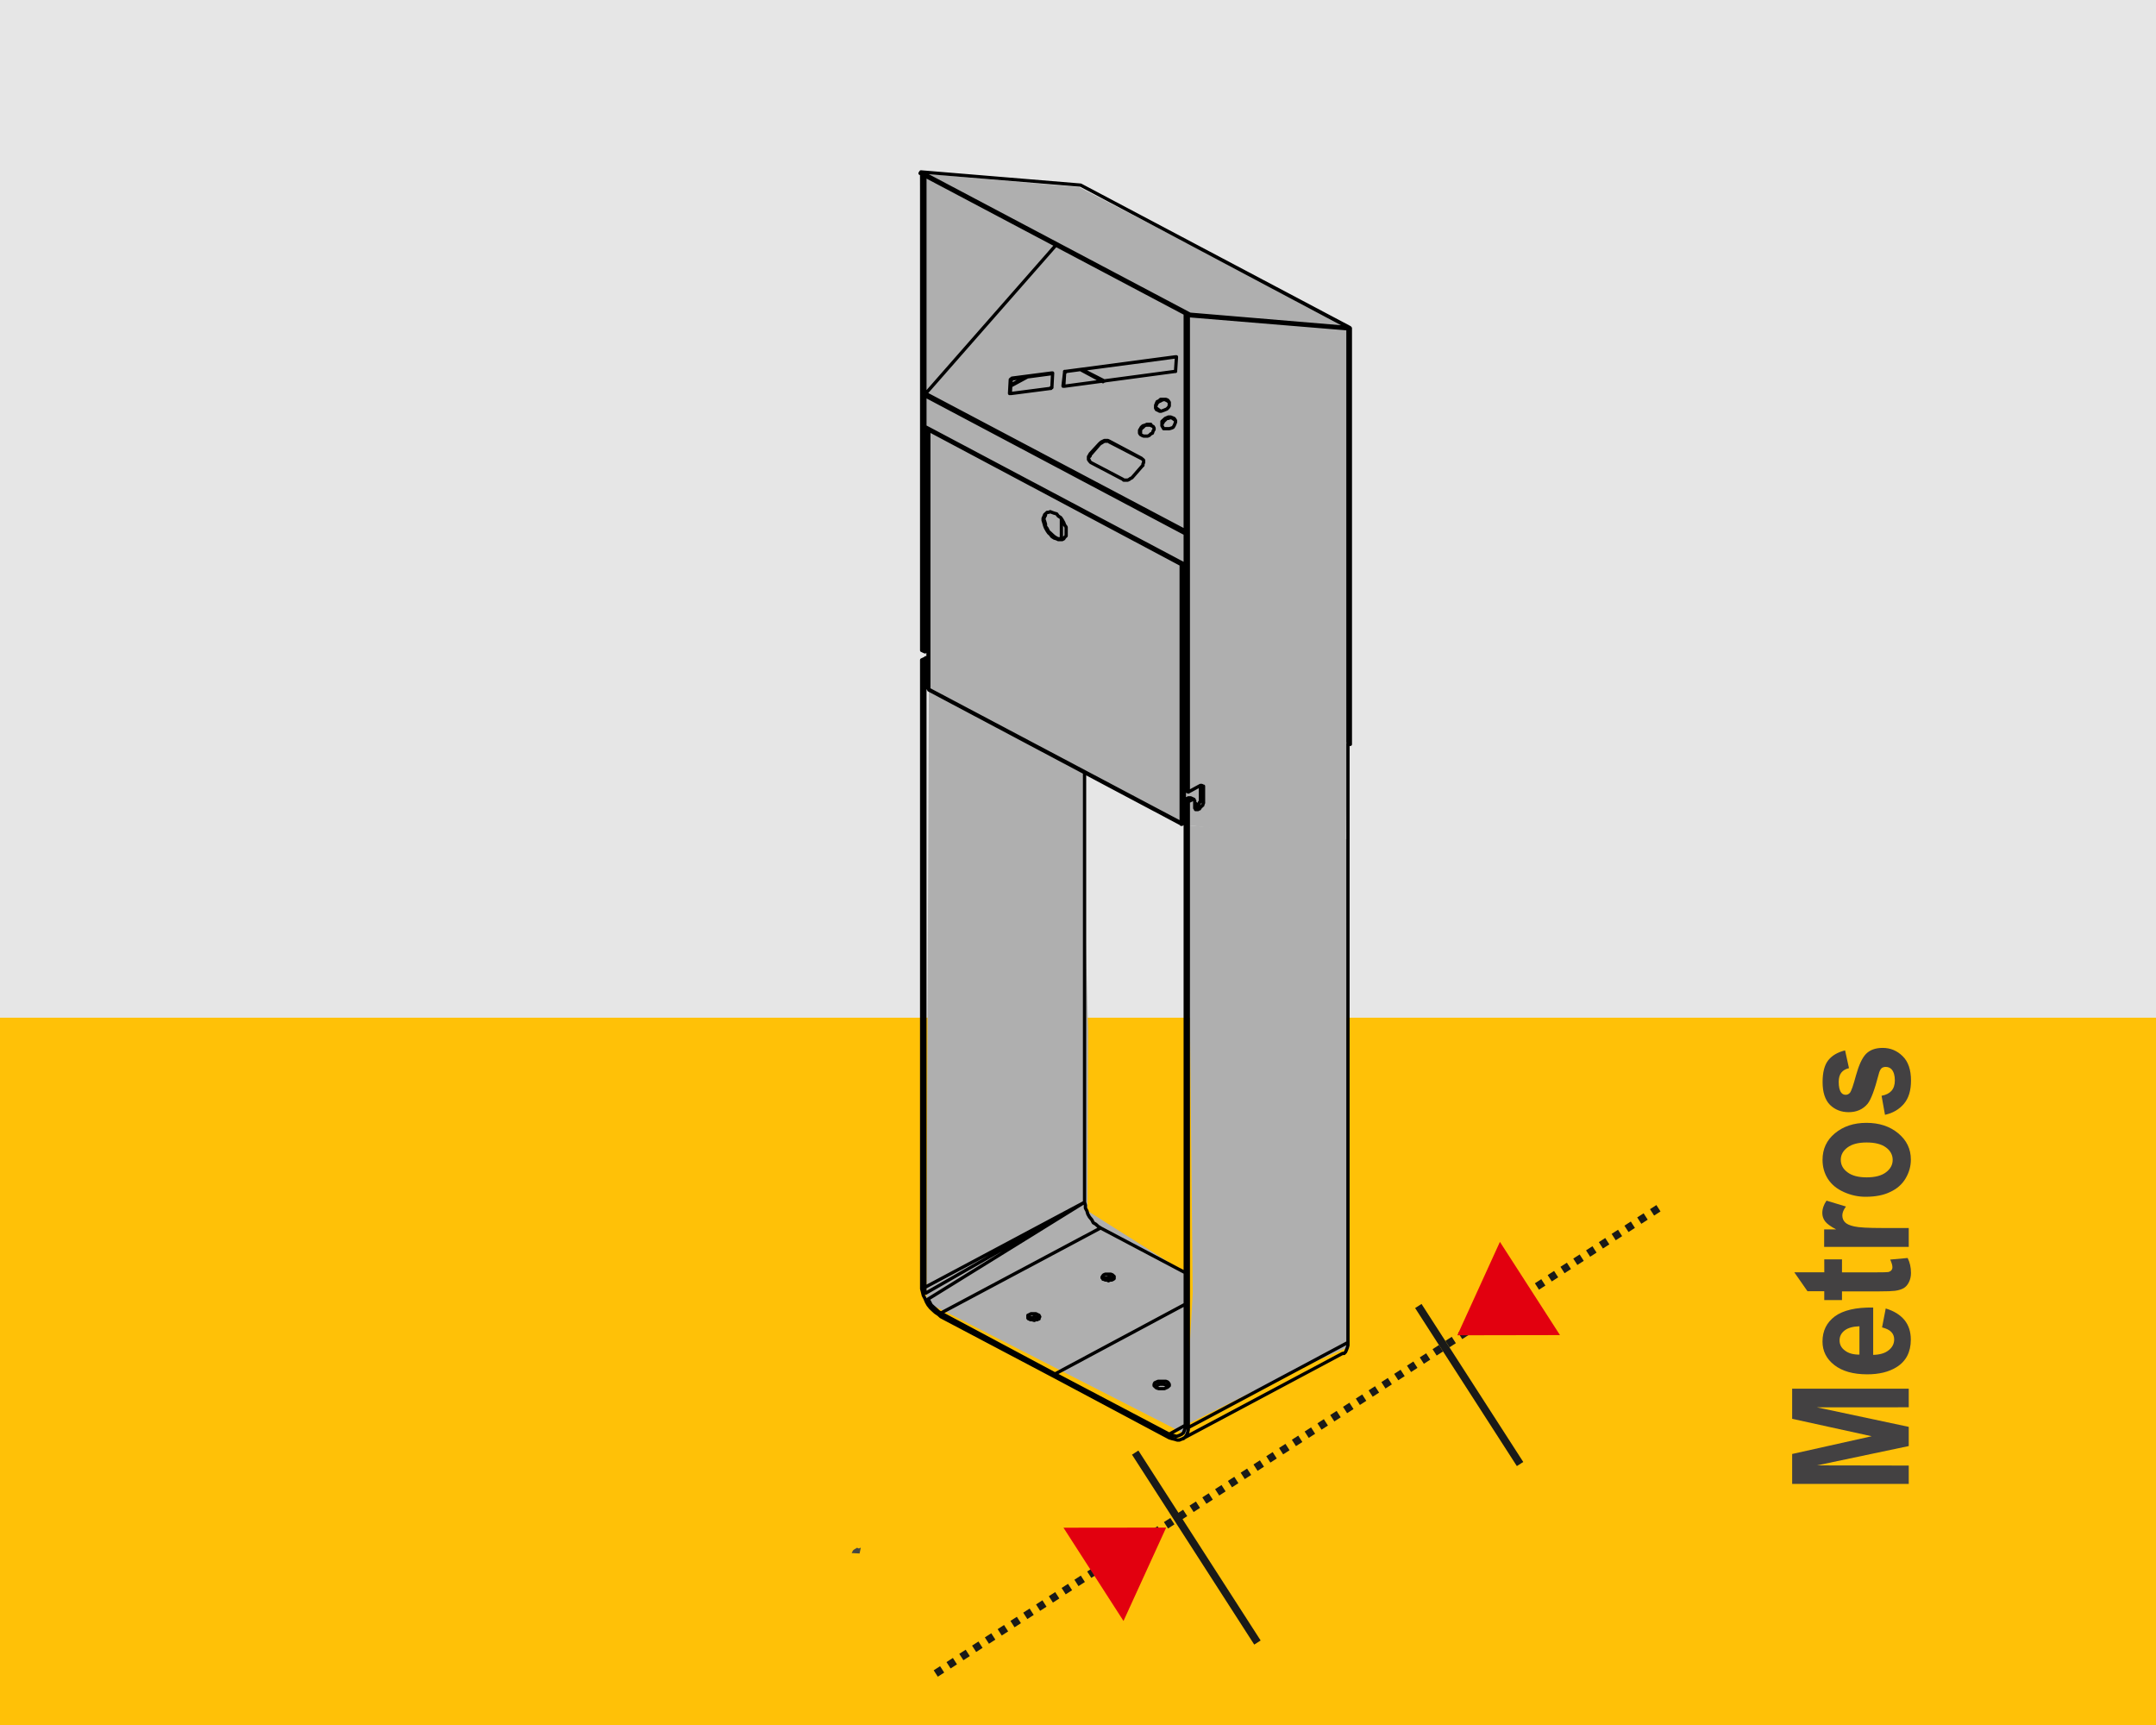
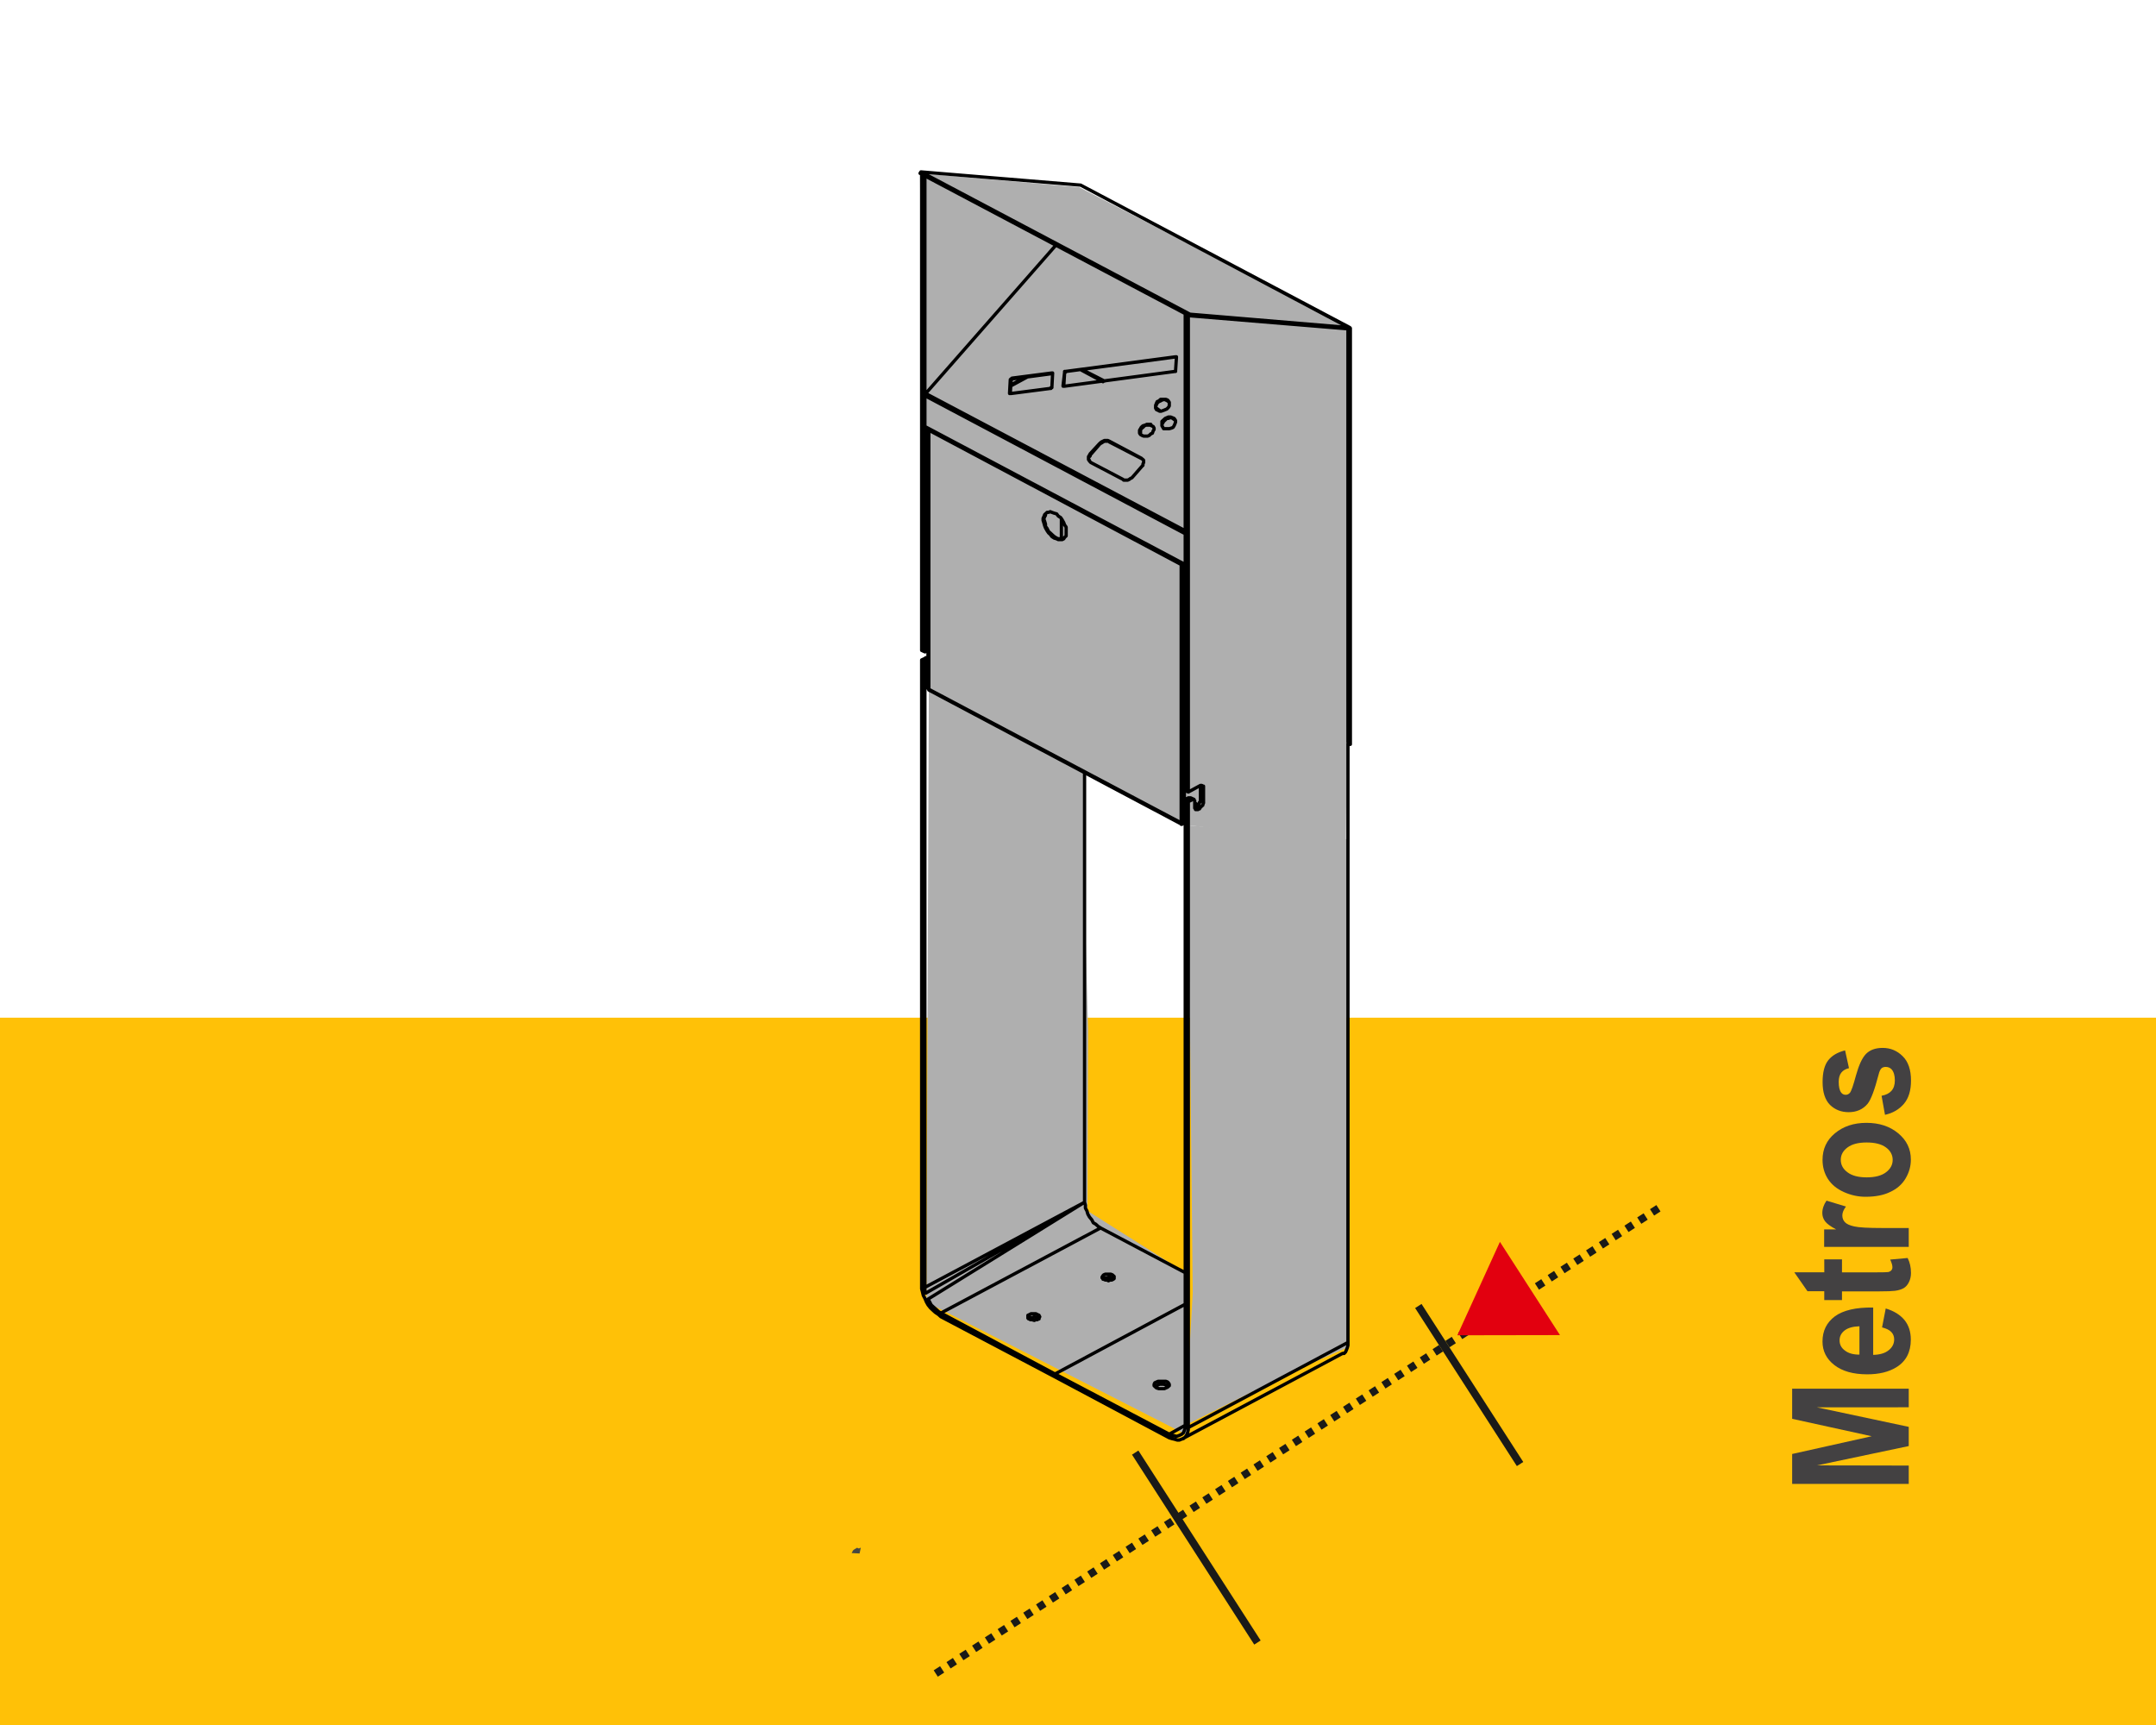
<svg xmlns="http://www.w3.org/2000/svg" version="1.1" id="Camada_1" x="0px" y="0px" width="141.73px" height="113.391px" viewBox="0 0 141.73 113.391" enable-background="new 0 0 141.73 113.391" xml:space="preserve">
-   <rect x="0" y="0" fill="#E6E6E6" width="141.73" height="66.893" />
  <rect x="0" y="66.892" fill="#FFC107" width="141.73" height="46.498" />
  <path fill="#434142" d="M123.914,73.277l-0.224-1.252c0.284-0.053,0.497-0.155,0.644-0.318c0.148-0.162,0.229-0.395,0.229-0.688  c0-0.318-0.069-0.563-0.209-0.726c-0.104-0.11-0.23-0.166-0.396-0.166c-0.104,0-0.205,0.031-0.271,0.09  c-0.07,0.063-0.144,0.201-0.193,0.416c-0.261,1.007-0.503,1.644-0.717,1.912c-0.309,0.373-0.726,0.558-1.253,0.558  c-0.483,0-0.896-0.16-1.224-0.479c-0.322-0.324-0.487-0.824-0.487-1.498c0-0.646,0.124-1.123,0.374-1.438  c0.25-0.312,0.611-0.523,1.104-0.646l0.257,1.168c-0.22,0.051-0.388,0.146-0.502,0.291c-0.112,0.14-0.173,0.34-0.173,0.603  c0,0.33,0.052,0.565,0.162,0.711c0.074,0.099,0.176,0.146,0.297,0.146c0.105,0,0.194-0.043,0.271-0.125  c0.1-0.113,0.229-0.502,0.41-1.168c0.187-0.666,0.397-1.129,0.654-1.396c0.261-0.263,0.626-0.394,1.094-0.394  c0.516,0,0.948,0.183,1.313,0.543c0.367,0.354,0.55,0.894,0.55,1.601c0,0.646-0.147,1.149-0.457,1.522  C124.852,72.916,124.439,73.162,123.914,73.277 M122.711,77.388c0.557,0,0.979-0.113,1.271-0.334  c0.295-0.224,0.438-0.494,0.438-0.818c0-0.318-0.146-0.598-0.438-0.813c-0.293-0.219-0.719-0.328-1.278-0.328  c-0.543,0-0.962,0.109-1.255,0.328c-0.296,0.22-0.441,0.492-0.441,0.813c0,0.324,0.146,0.602,0.441,0.818  C121.737,77.275,122.16,77.388,122.711,77.388z M122.633,78.664c-0.484,0-0.961-0.104-1.422-0.311  c-0.456-0.205-0.805-0.486-1.048-0.861c-0.238-0.375-0.354-0.789-0.354-1.254c0-0.715,0.271-1.297,0.813-1.746  c0.545-0.453,1.234-0.688,2.072-0.688c0.841,0,1.54,0.229,2.091,0.688c0.555,0.459,0.83,1.033,0.83,1.729  c0,0.438-0.114,0.844-0.345,1.235c-0.229,0.39-0.569,0.688-1.02,0.894C123.814,78.564,123.27,78.664,122.633,78.664z   M125.476,80.717v1.242h-5.561v-1.151h0.787c-0.373-0.199-0.614-0.377-0.729-0.535c-0.117-0.16-0.179-0.34-0.179-0.541  c0-0.278,0.099-0.558,0.276-0.814l1.279,0.387c-0.158,0.209-0.239,0.404-0.239,0.586c0,0.175,0.058,0.322,0.169,0.443  c0.113,0.12,0.317,0.215,0.615,0.279c0.294,0.07,0.915,0.104,1.854,0.104H125.476z M119.922,82.777h1.166v0.854h2.251  c0.457,0,0.728-0.006,0.804-0.021c0.069-0.019,0.136-0.055,0.186-0.109c0.05-0.06,0.074-0.125,0.074-0.207  c0-0.117-0.045-0.285-0.146-0.502l1.146-0.104c0.146,0.288,0.22,0.614,0.22,0.981c0,0.223-0.044,0.424-0.134,0.604  c-0.089,0.185-0.205,0.313-0.344,0.396c-0.146,0.084-0.336,0.144-0.579,0.176c-0.171,0.023-0.521,0.037-1.041,0.037h-2.437v0.573  h-1.166V84.87h-1.104l-0.865-1.242h1.972L119.922,82.777L119.922,82.777z M122.234,87.176c-0.427,0.013-0.753,0.104-0.979,0.279  c-0.224,0.178-0.326,0.394-0.326,0.646c0,0.271,0.11,0.494,0.352,0.67c0.233,0.183,0.553,0.27,0.954,0.268V87.176z M123.722,87.25  l0.241-1.244c0.536,0.16,0.943,0.412,1.229,0.755c0.28,0.344,0.42,0.776,0.42,1.293c0,0.815-0.313,1.424-0.946,1.813  c-0.507,0.313-1.146,0.467-1.919,0.467c-0.922,0-1.643-0.205-2.163-0.61c-0.521-0.406-0.778-0.922-0.778-1.545  c0-0.699,0.271-1.25,0.813-1.656c0.545-0.396,1.382-0.599,2.519-0.578v3.111c0.434-0.011,0.771-0.105,1.017-0.304  c0.242-0.188,0.363-0.433,0.363-0.713c0-0.192-0.063-0.354-0.188-0.487C124.202,87.418,124,87.32,123.722,87.25z M125.476,97.537  h-7.664V95.57l5.228-1.166l-5.228-1.146v-1.979h7.664V92.5l-6.034,0.004l6.034,1.283v1.262l-6.034,1.271l6.034,0.011V97.537z" />
  <path fill="#454743" d="M56.506,102.11c0.151-0.723,0.074-0.176-0.156-0.381c-0.243,0.16-0.239,0.082-0.364,0.354L56.506,102.11z" />
  <g>
    <line fill="none" stroke="#1A1A18" stroke-width="0.5" stroke-miterlimit="22.926" stroke-dasharray="0.5,0.5" x1="61.514" y1="109.999" x2="109.196" y2="79.307" />
    <line fill="none" stroke="#1A1A18" stroke-width="0.5" stroke-miterlimit="22.926" x1="74.625" y1="95.479" x2="82.661" y2="107.963" />
-     <polygon fill="#E2000F" points="73.856,106.546 69.91,100.416 76.661,100.408  " />
    <line fill="none" stroke="#1A1A18" stroke-width="0.5" stroke-miterlimit="22.926" x1="93.237" y1="85.843" x2="99.925" y2="96.23" />
    <polygon fill="#E2000F" points="102.549,87.756 98.601,81.627 95.802,87.768  " />
  </g>
  <polygon fill="#AFAFAF" points="88.572,88.575 85.355,89.974 77.914,93.685 78.407,84.99 78.091,54.249 88.555,55.161 88.532,68.03   88.615,76.691 " />
  <polygon fill="#AFAFAF" points="71.488,79.588 77.914,83.653 78.016,94.315 60.901,85.582 61.058,45.353 71.296,50.802   71.296,59.024 71.531,67.703 " />
  <polygon fill="#AFAFAF" points="88.477,55.582 77.695,54.183 61.058,45.353 60.796,42.133 60.48,11.392 70.945,12.304   88.733,21.529 88.477,55.582 " />
  <path fill="none" stroke="#000000" stroke-width="0.216" stroke-linecap="round" stroke-linejoin="round" stroke-miterlimit="22.926" d="  M60.853,28.09l17.061,9.062 M88.733,21.529l-17.694-9.361 M61.058,45.353l16.637,8.83 M61.01,28.234v16.974 M61.01,43.28  l-0.049-0.047 M78.492,52.544l-0.219-0.101 M77.758,94.556l10.498-5.597 M77.914,35.082v2.024 M77.914,35.082L60.8,26.009   M60.8,28.033l17.114,9.073 M60.8,28.033v-2.024 M60.8,26.009L60.8,26.009v-0.044v-0.052l0.053-0.048 M69.408,16.121l-8.555,9.745   M76.129,26.972l0.098,0.055h0.109l0.156-0.055l0.109-0.045l0.103-0.043l0.101-0.101l0.061-0.1V26.59v-0.148l-0.061-0.089  l-0.047-0.057l-0.109-0.044h-0.105h-0.098h-0.156l-0.109,0.101l-0.109,0.043l-0.047,0.1l-0.057,0.144v0.097v0.09l0.057,0.1  L76.129,26.972z M70.039,24.415L70.039,24.415h-0.056v0.057 M69.984,24.472l-0.101,0.862 M69.883,25.334v0.05h0.047h0.054   M69.984,25.384l7.243-0.969 M77.226,24.415L77.226,24.415h0.053v-0.044 M77.279,24.371l0.057-0.869 M77.336,23.502v-0.049h-0.057   M77.279,23.453l-7.24,0.962 M66.367,25.822L66.367,25.822v0.044h0.048h0.049 M66.464,25.865l2.576-0.334 M69.039,25.531  L69.039,25.531h0.048v-0.054h0.062v-0.044 M69.149,25.434l0.047-0.874 M69.196,24.56L69.196,24.56v-0.044h-0.047 M69.149,24.515  l-2.625,0.34 M66.524,24.855L66.524,24.855v0.047h-0.06l-0.049,0.044 M66.415,24.947l-0.048,0.875 M76.492,28.178h0.109h0.156h0.107  l0.158-0.045l0.096-0.044l0.061-0.1l0.047-0.1l0.053-0.144v-0.099l-0.053-0.089l-0.047-0.057l-0.109-0.044l-0.109-0.045h-0.156  l-0.101,0.045l-0.103,0.044l-0.109,0.1l-0.108,0.1v0.093v0.095v0.1l0.062,0.1L76.492,28.178z M75.071,28.619l0.108,0.045h0.109  h0.156l0.107-0.045l0.096-0.098l0.109-0.049l0.05-0.148l0.06-0.09v-0.1l-0.06-0.1l-0.097-0.044l-0.063-0.1h-0.156h-0.1l-0.104,0.052  l-0.156,0.047l-0.109,0.1l-0.047,0.089l-0.063,0.099v0.1v0.095l0.063,0.093L75.071,28.619z M73.82,31.508l0.047,0.051h0.109h0.104  h0.053l0.107-0.051l0.049-0.044l0.109-0.052l0.047-0.047 M74.445,31.365l0.626-0.719 M75.071,30.646l0.062-0.056V30.5l0.047-0.099  v-0.048v-0.096l-0.047-0.052l-0.062-0.048l-0.048-0.044 M75.023,30.115L72.927,29 M72.927,29l-0.107-0.048h-0.052h-0.104h-0.057  L72.508,29l-0.109,0.052l-0.047,0.044l-0.063,0.052 M72.289,29.148l-0.625,0.677 M71.664,29.825l-0.047,0.09l-0.063,0.1v0.045v0.099  v0.048l0.063,0.096l0.047,0.052l0.047,0.048 M71.711,30.402l2.109,1.106 M60.853,28.09L60.853,28.09H60.8v-0.056 M75.071,30.158  l-0.048-0.044 M75.071,30.158l0.062,0.048 M72.927,29.052V29 M72.927,29.052l2.144,1.106 M77.179,27.502l0.047,0.1 M76.445,28.09  l-0.062-0.1v-0.1l0.062-0.095l0.047-0.093l0.109-0.1l0.103-0.1h0.101l0.109-0.044h0.156l0.109,0.044 M75.711,27.99l0.097,0.044   M74.976,28.565v-0.093v-0.095v-0.1l0.047-0.099l0.109-0.089l0.1-0.1l0.104-0.047h0.156h0.109l0.109,0.047 M71.664,29.915v-0.09   M71.617,30.302v-0.044l-0.063-0.052v-0.092l0.063-0.1l0.047-0.044v-0.056 M76.758,26.353l0.047,0.043 M76.023,26.927l-0.057-0.1  v-0.09l0.057-0.147l0.047-0.093l0.109-0.1l0.109-0.043l0.095-0.057l0.159-0.044l0.105,0.044l0.109,0.057 M72.289,29.196v-0.048   M72.289,29.196l0.063-0.048l0.096-0.052l0.061-0.044l0.1-0.052h0.104h0.109h0.047l0.061,0.052 M71.664,29.915l0.625-0.719   M70.086,24.415h-0.047 M77.336,23.453h-0.057 M70.086,24.415l7.25-0.962 M77.336,23.453L77.336,23.453v0.049 M69.93,25.384  l-0.047-0.05 M69.984,24.515v-0.043 M69.93,25.384l0.054-0.869 M69.984,24.515L69.984,24.515v-0.043h0.056l0.047-0.057   M66.571,24.903l-0.047-0.047 M69.149,24.56v-0.044 M66.571,24.903l2.578-0.343 M69.149,24.56h0.047 M66.415,25.865l-0.048-0.044   M66.464,25.002l-0.049-0.056 M66.415,25.865l0.049-0.863 M66.464,25.002L66.464,25.002v-0.056h0.06v-0.044h0.047 M60.54,11.299  l-0.06,0.093 M60.54,11.299l17.687,9.354 M78.226,20.653l-0.051,0.101 M60.48,11.392l17.695,9.361 M78.176,20.753l10.498,0.867   M78.226,20.653l10.447,0.876 M88.674,21.62v-0.091 M71.039,12.168l-10.5-0.869 M71.039,12.168l17.634,9.361 M88.769,21.672V21.62  v-0.048h-0.036v-0.043h-0.06 M88.733,21.715l0.036-0.043 M88.733,21.715v-0.043h-0.06V21.62 M71.039,12.168L71.039,12.168z   M88.733,21.715v27.11 M88.769,21.672v27.109 M88.769,48.781l-0.036,0.044 M88.674,48.925L88.674,48.925v-0.05v-0.05h0.06   M88.611,48.875l0.063,0.05 M88.733,48.925h-0.06 M88.733,48.925L88.733,48.925h0.036v-0.05v-0.05v-0.044 M88.611,48.875l0.122,0.05   M77.648,37.106L77.648,37.106h0.047l0.063,0.045h0.047v-0.045 M77.855,54.084v0.048h-0.098h-0.063l-0.047-0.048 M77.648,54.084  V37.106 M77.695,37.058l-0.047,0.048 M77.695,37.058h0.063 M77.855,54.084h0.059 M78.539,52.832h0.053l0.104,0.047l0.057,0.098   M77.648,37.106l-16.59-8.829 M61.117,28.278h-0.059 M77.695,37.058l-16.578-8.781 M61.058,45.306l16.59,8.778 M61.058,28.278  v17.029 M70.086,34.983v-0.145v-0.191l-0.103-0.148l-0.054-0.146l-0.107-0.19l-0.096-0.144l-0.158-0.099l-0.107-0.144l-0.156-0.044  l-0.156-0.055l-0.109-0.045l-0.109,0.045h-0.098l-0.106,0.099l-0.055,0.047l-0.055,0.147l-0.047,0.094v0.144l0.047,0.146  l0.055,0.197l0.055,0.144l0.106,0.189l0.098,0.145l0.109,0.098l0.109,0.144l0.156,0.099l0.156,0.045l0.107,0.055h0.158h0.096  l0.107-0.055l0.054-0.091l0.103-0.098v-0.099V34.983z M68.617,34.117l0.055-0.147l0.055-0.095v-0.099l0.106-0.099 M69.93,35.414  h-0.107h-0.096h-0.158l-0.107-0.045l-0.156-0.099l-0.109-0.094l-0.156-0.147l-0.109-0.091l-0.098-0.199l-0.106-0.144v-0.144  l-0.055-0.188l-0.055-0.146 M78.648,52.832v0.047l0.047,0.047v0.098 M77.648,54.084v0.048v0.051h0.047l0.063-0.051 M61.058,45.353  L61.058,45.353v-0.046 M77.914,54.084l-0.156,0.048 M61.01,28.178v0.055v0.044h0.049 M61.117,28.278L61.117,28.278z M61.058,45.306  l-0.049-0.048v-0.051 M67.571,24.759l-1.156,0.625 M69.774,35.414v-1.296 M67.414,24.802l-0.951,0.488 M71.086,24.326l1.421,0.765   M77.023,27.458l0.203,0.144 M71.196,24.326l1.412,0.72 M76.023,26.827l0.266,0.2 M60.8,42.847l0.209-0.098 M60.8,11.536v31.312   M71.296,79.024V50.802 M71.296,24.371v-0.1 M71.296,79.024L60.8,84.619 M60.8,43.471v41.148 M61.01,43.378L60.8,43.471   M60.588,11.446V42.75 M60.8,42.847l-0.212-0.098 M60.588,43.378l0.212,0.093 M61.01,43.378L60.8,43.28 M60.8,43.28l-0.212,0.098   M60.8,84.619l-0.212-0.1 M60.588,43.378V84.52 M60.96,43.233h-0.06h-0.048L60.8,43.28 M77.914,83.653l-5.563-2.939 M69.352,90.311  l8.562-4.585 M61.852,86.307l7.5,4.004 M61.852,86.307l10.5-5.594 M72.554,83.796l-0.047,0.05l-0.061,0.094v0.052l0.061,0.049  l0.047,0.045l0.109,0.05h0.104l0.099,0.051l0.109-0.051h0.109l0.098-0.05l0.059-0.045V83.94v-0.043l-0.059-0.051l-0.051-0.05  l-0.109-0.045h-0.096h-0.159h-0.104L72.554,83.796z M67.68,86.404l-0.109,0.049v0.095v0.049v0.047l0.109,0.05l0.047,0.049h0.109  l0.156,0.047l0.104-0.047h0.1l0.061-0.049l0.048-0.05l0.047-0.096l-0.047-0.05v-0.045l-0.109-0.049l-0.1-0.052h-0.104h-0.109h-0.108  L67.68,86.404z M69.352,90.503v-0.192 M61.852,86.547l7.5,3.956 M61.852,86.307v0.24 M67.68,86.643l-0.062,0.05 M68.305,86.693  L68.305,86.693l-0.109-0.05l-0.1-0.047l-0.104-0.049l-0.109,0.049h-0.108l-0.095,0.047 M60.588,84.52v0.195l0.051,0.193l0.057,0.239  l0.104,0.193l0.101,0.241l0.109,0.193l0.156,0.194l0.156,0.145l0.156,0.144l0.216,0.146l0.157,0.144 M60.8,84.619v0.192l0.053,0.19  l10.443-5.979L61.01,85.39l0.108,0.192l0.099,0.193l0.16,0.146l0.161,0.144l0.158,0.144l0.157,0.099 M72.351,80.713l-0.158-0.101  l-0.161-0.146l-0.161-0.094l-0.098-0.195l-0.156-0.188l-0.109-0.194l-0.052-0.193l-0.104-0.195v-0.19l-0.055-0.192 M72.554,84.04  l-0.047,0.045 M73.183,84.085L73.183,84.085l-0.051-0.045l-0.109-0.049l-0.096-0.052l-0.159,0.052h-0.104l-0.109,0.049   M77.914,20.61v31.354 M78.117,20.753V52.06 M77.914,51.964l0.203,0.096 M88.611,88.239V48.875 M88.611,48.781V21.672   M78.117,93.832l10.494-5.594 M78.117,52.688v41.145 M78.117,52.688l0.219-0.1 M78.336,52.588l0.047-0.044h0.048h0.062v0.044  l0.047,0.05v0.05 M78.539,52.688v0.336 M78.539,53.024v0.046v0.05l0.053,0.049v0.044h0.057h0.047h0.057l0.053-0.044 M78.804,53.169  h0.047l0.062-0.099l0.048-0.046l0.048-0.047l0.062-0.051v-0.047l0.047-0.098v-0.049 M79.117,52.733v-0.962 M79.117,51.771v-0.05  v-0.048H79.07l-0.062-0.047h-0.048h-0.048 M78.913,51.625l-0.796,0.435 M77.914,93.685l0.203,0.147 M77.914,52.544l0.203,0.144   M77.914,52.544v41.141 M78.117,52.443l0.219,0.145 M78.117,52.443l-0.203,0.101 M78.273,52.443h-0.047h-0.051h-0.059   M78.913,51.625l0.204,0.146 M78.913,52.588l0.204,0.145 M78.913,51.625v0.963 M78.592,53.07l0.213,0.099 M78.592,53.07h-0.053   M78.592,53.07l0.213,0.099 M78.913,52.588v0.1l-0.062,0.045v0.049l-0.047,0.098l-0.053,0.047l-0.057,0.051l-0.047,0.047  l-0.057,0.046 M76.865,94.507l0.158,0.049l0.203,0.048l0.156,0.049h0.156l0.109-0.049l0.156-0.048l0.109-0.097l0.103-0.145  l0.054-0.145l0.047-0.194v-0.144 M76.865,94.267v0.24 M76.865,94.267l0.158,0.095h0.156l0.156,0.051l0.156-0.051l0.108-0.047  l0.095-0.048l0.109-0.097l0.051-0.146l0.059-0.146v-0.194 M88.611,88.239v0.191l-0.039,0.146l-0.055,0.144l-0.063,0.144  l-0.094,0.097h-0.105 M76.865,94.507l-7.513-4.004 M69.352,90.503v-0.192 M76.865,94.267l-7.513-3.956 M69.352,90.311l8.562-4.585   M76.023,90.84l-0.109,0.049l-0.047,0.097v0.047v0.051l0.1,0.095l0.057,0.049l0.156,0.048h0.109h0.095h0.159l0.105-0.048  l0.109-0.049l0.047-0.047l0.061-0.048v-0.098l-0.061-0.097l-0.047-0.049l-0.109-0.046h-0.156h-0.108h-0.157h-0.098L76.023,90.84z   M76.023,91.083l-0.109,0.048 M76.804,91.131L76.804,91.131l-0.047-0.048l-0.109-0.051l-0.156-0.047h-0.108h-0.157l-0.098,0.047  l-0.105,0.051 M60.853,25.865l17.061,9.018 M88.611,21.672l0.122,0.043 M88.733,48.825l-0.122-0.044 M77.855,54.084V37.152   M77.914,93.685l-1.049,0.582" />
</svg>